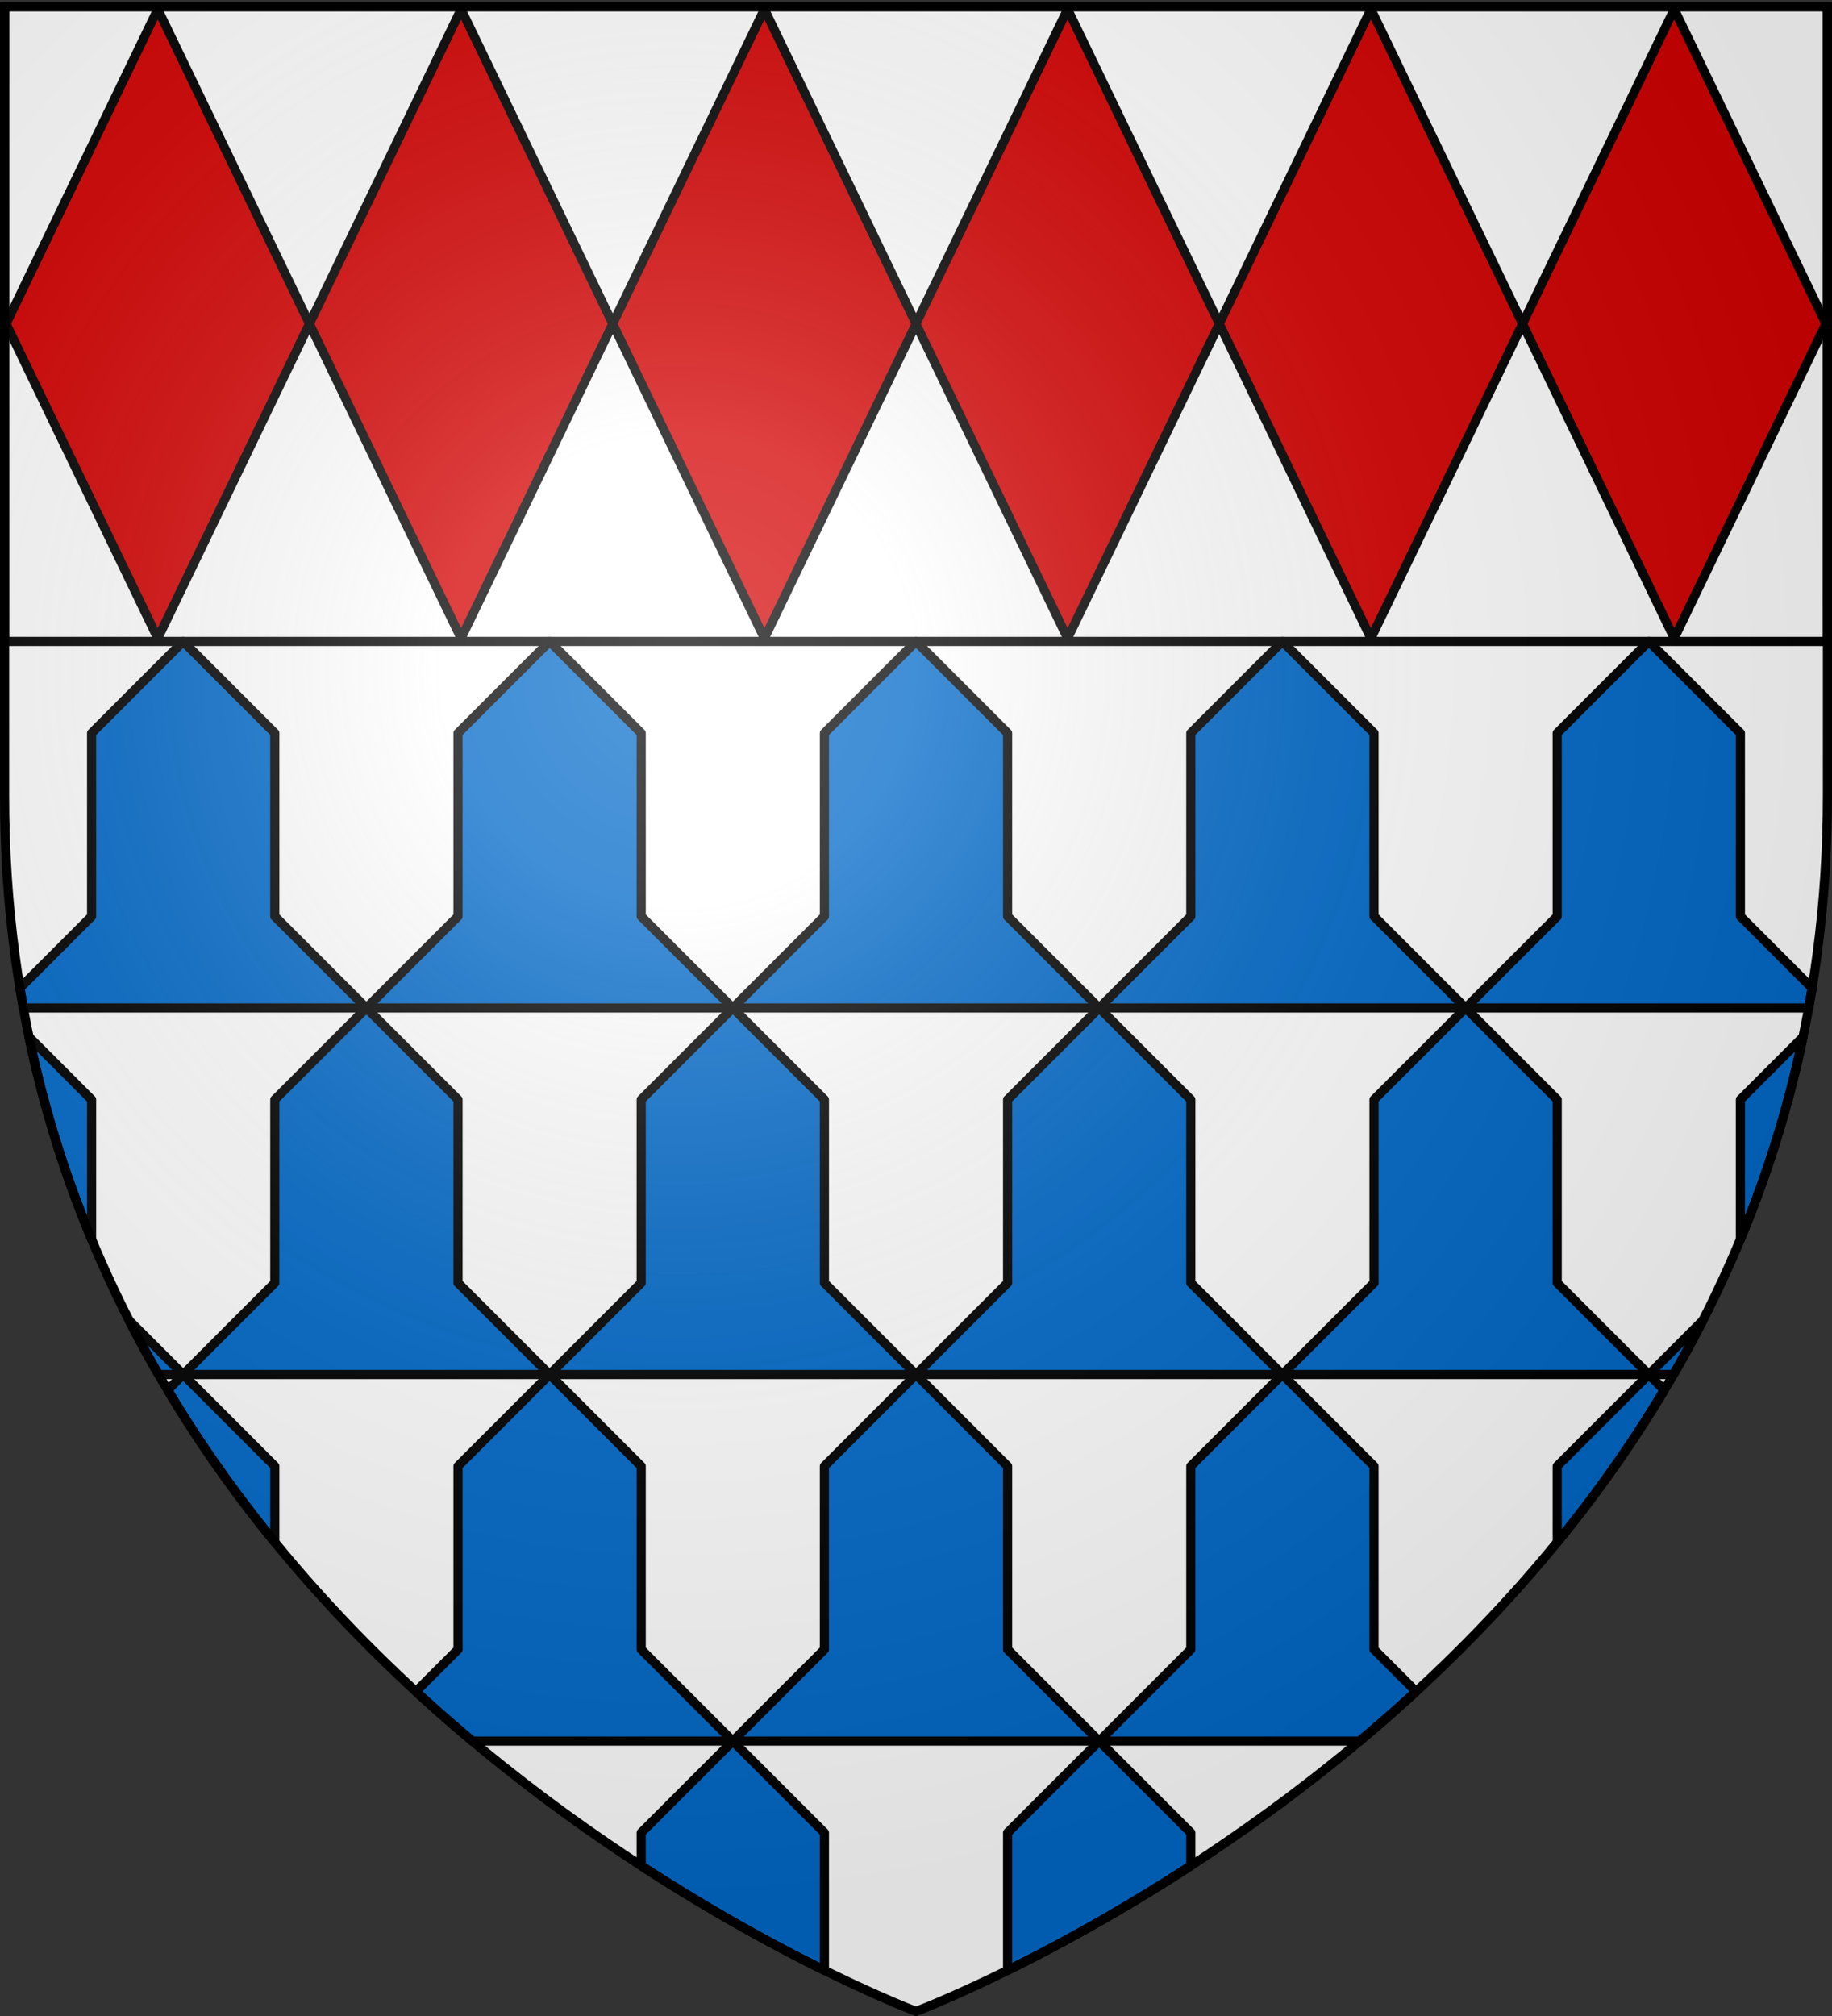
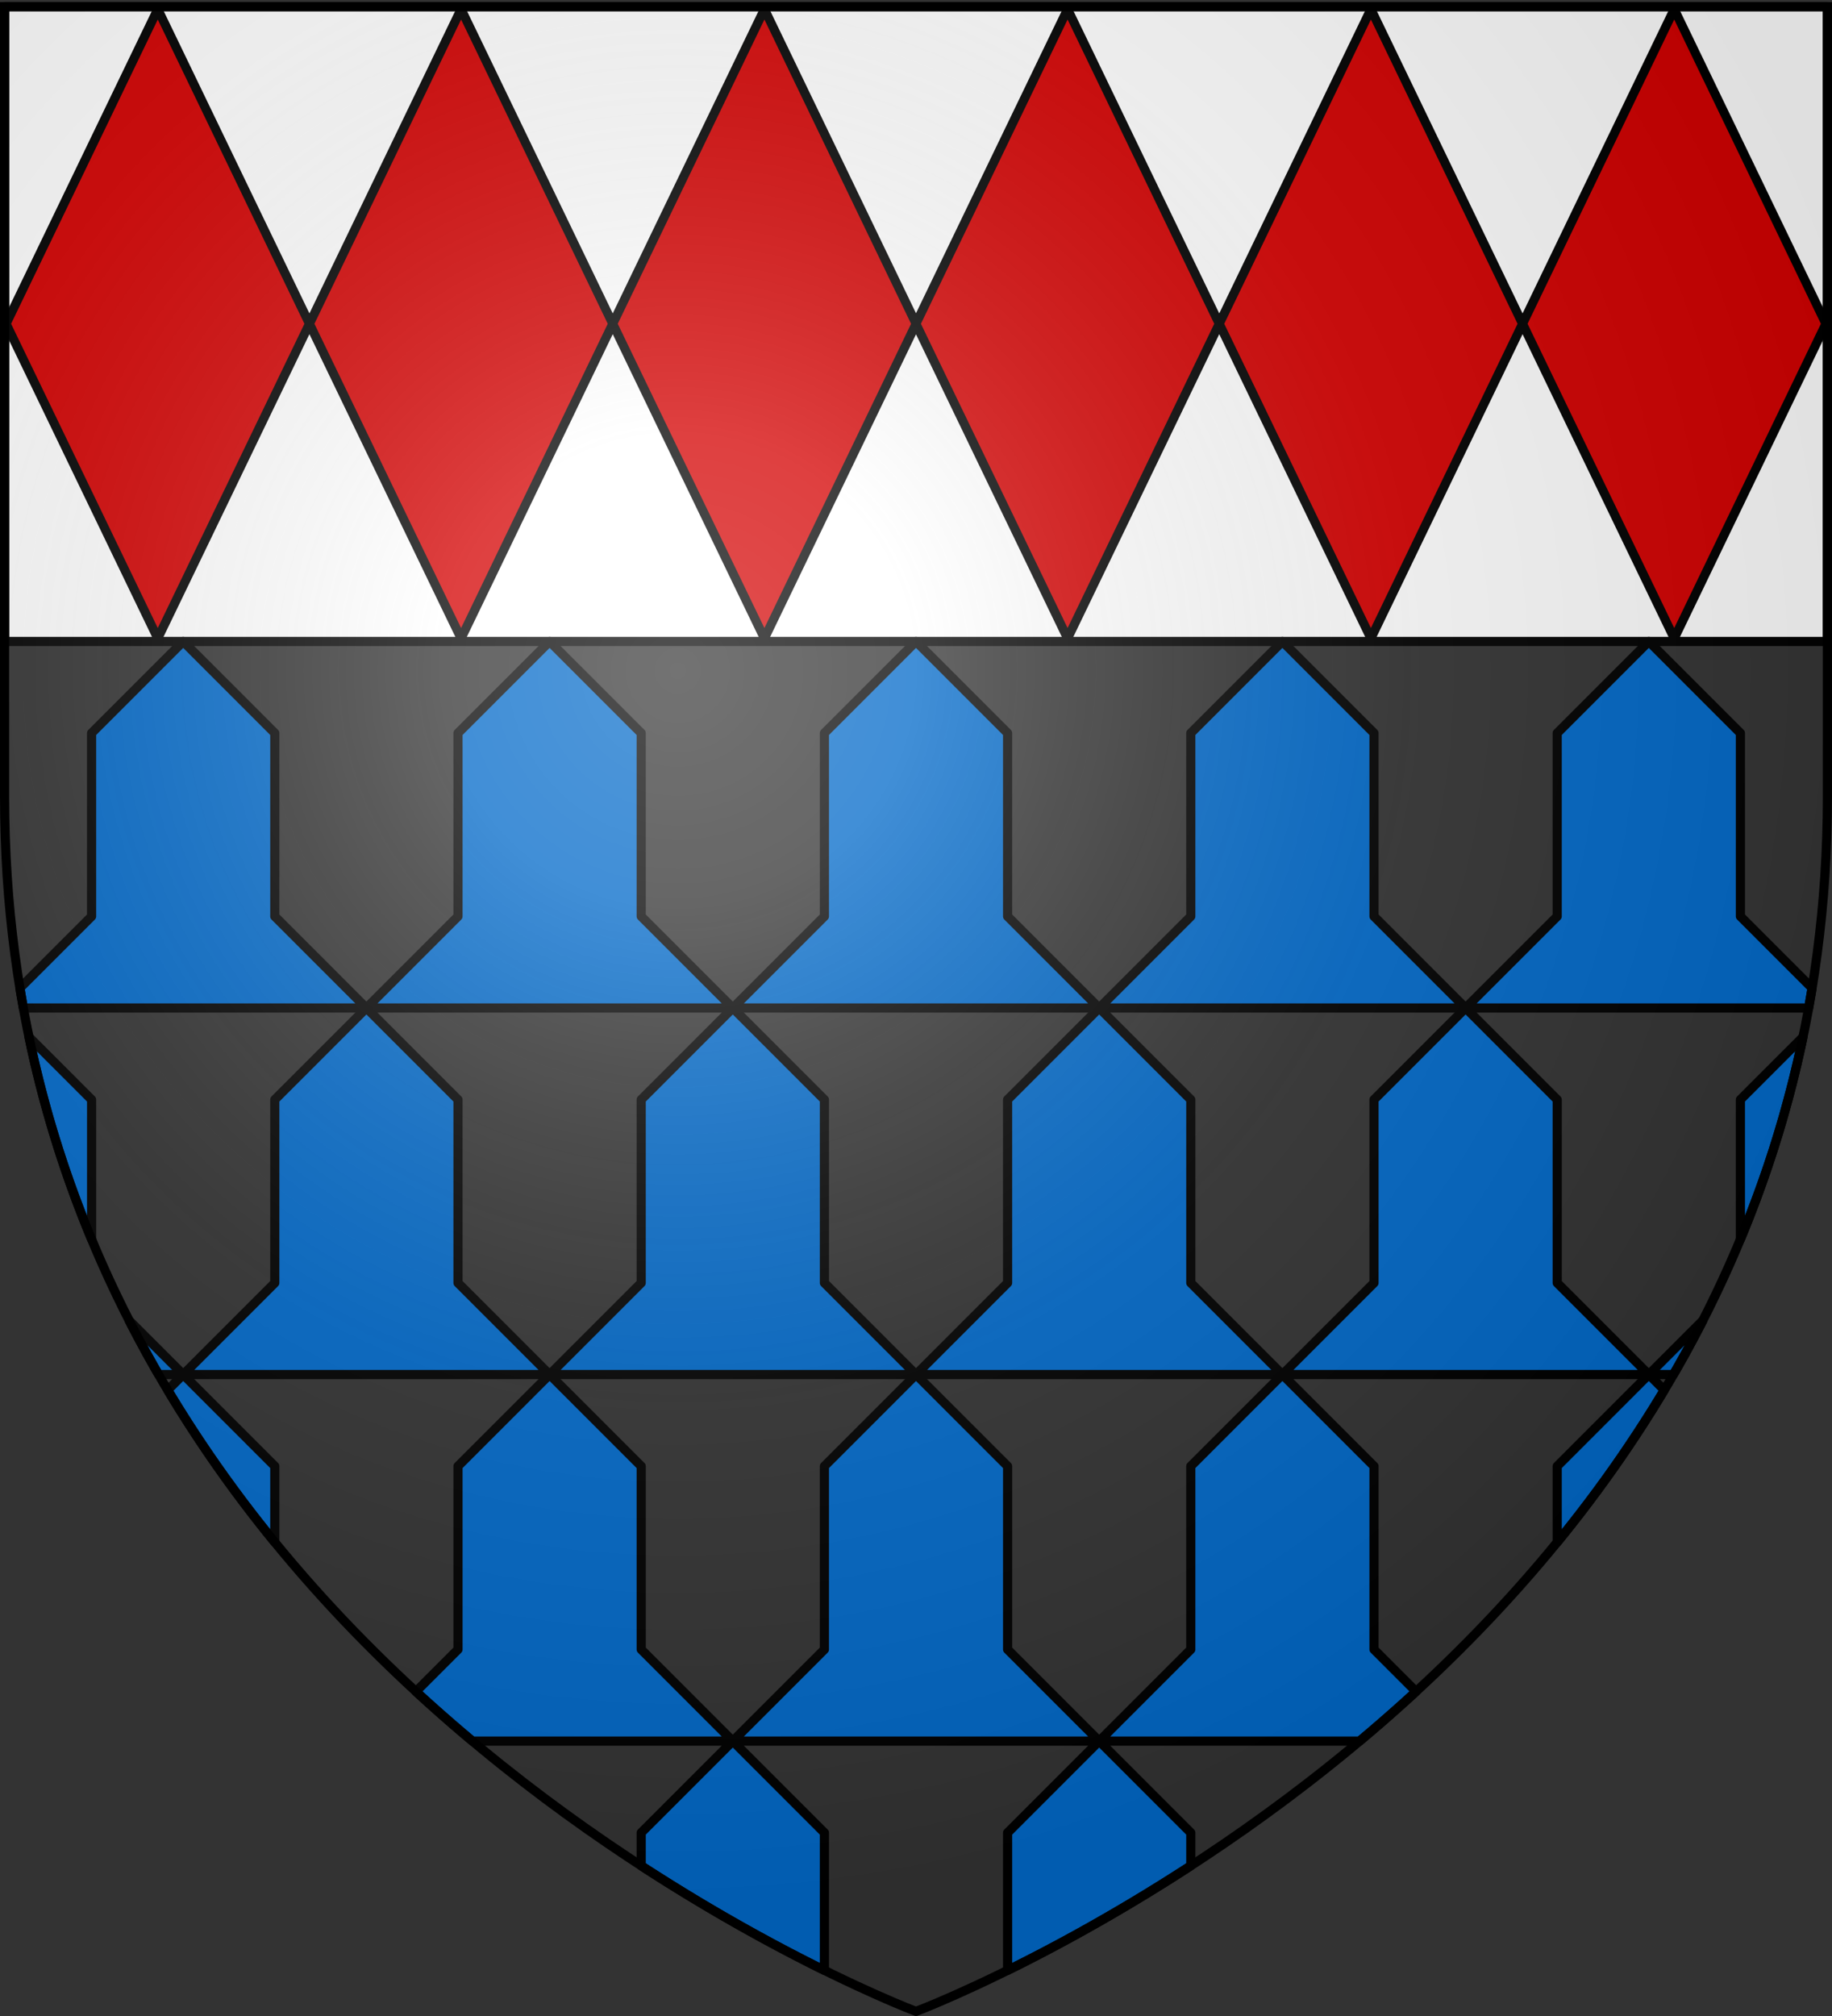
<svg xmlns="http://www.w3.org/2000/svg" xmlns:xlink="http://www.w3.org/1999/xlink" width="600" height="660" version="1.0">
  <rect width="100%" height="100%" fill="#333333" stroke="none" />
  <defs>
    <radialGradient xlink:href="#a" id="f" cx="221.445" cy="226.331" r="300" fx="221.445" fy="226.331" gradientTransform="matrix(1.353 0 0 1.349 -77.63 -85.747)" gradientUnits="userSpaceOnUse" />
    <linearGradient id="a">
      <stop offset="0" style="stop-color:#fff;stop-opacity:.314" />
      <stop offset=".19" style="stop-color:#fff;stop-opacity:.251" />
      <stop offset=".6" style="stop-color:#6b6b6b;stop-opacity:.125" />
      <stop offset="1" style="stop-color:#000;stop-opacity:.125" />
    </linearGradient>
  </defs>
  <g style="display:inline">
-     <path d="M300 658.5s298.5-112.32 298.5-397.772V2.176H1.5v258.552C1.5 546.18 300 658.5 300 658.5" style="fill:#fff;fill-opacity:1;fill-rule:evenodd;stroke:none;stroke-width:1px;stroke-linecap:butt;stroke-linejoin:miter;stroke-opacity:1" />
    <path d="M1.5 2.188V210h597V2.188z" style="opacity:1;fill:#fff;fill-opacity:1;fill-rule:evenodd;stroke:#000;stroke-width:3;stroke-linecap:round;stroke-linejoin:round;stroke-miterlimit:4;stroke-dasharray:none;stroke-dashoffset:0;stroke-opacity:1" />
    <path id="b" d="m60 210-30 30v60L6.531 323.469q.536 3.284 1.125 6.531H120l-30-30v-60zM9.5 339.5c4.904 23.498 11.909 45.543 20.5 66.188V360zm32.813 92.813A387 387 0 0 0 51.937 450H60zM60 450l-5.062 5.063C65.644 472.955 77.464 489.567 90 504.906V480zm120 0-30 30v60l-13.781 13.781a524 524 0 0 0 18.5 16.219H240l-30-30v-60zm60 120-30 30v10.813c23.247 15.118 44.17 26.446 60 34.25V600z" style="fill:#0169c9;fill-rule:evenodd;stroke:#000;stroke-width:3;stroke-linecap:butt;stroke-linejoin:round;stroke-miterlimit:4;stroke-dasharray:none;stroke-opacity:1" />
    <use xlink:href="#b" width="600" height="660" transform="matrix(-1 0 0 1 600 0)" />
    <g id="d">
      <path id="c" d="m120 330 30-30v-60l30-30 30 30v60l30 30z" style="fill:#0169c9;fill-rule:evenodd;stroke:#000;stroke-width:3;stroke-linecap:butt;stroke-linejoin:round;stroke-miterlimit:4;stroke-dasharray:none;stroke-opacity:1" />
      <use xlink:href="#c" width="600" height="660" transform="translate(-60 120)" />
    </g>
    <use xlink:href="#d" width="600" height="660" transform="translate(120)" />
    <use xlink:href="#d" width="600" height="660" transform="matrix(-1 0 0 1 600 0)" />
    <use xlink:href="#d" width="600" height="660" transform="translate(180 120)" />
    <path id="e" d="M51.67 3 2 106l49.67 103 49.671-103zm49.671 103 49.67 103 49.672-103L151.012 3zm99.342 0 49.67 103 49.67-103-49.67-103z" style="fill:#d40000;fill-opacity:1;fill-rule:evenodd;stroke:#000;stroke-width:2.952;stroke-linecap:round;stroke-linejoin:round;stroke-miterlimit:4;stroke-dasharray:none;stroke-opacity:1" />
    <use xlink:href="#e" width="600" height="660" transform="translate(297.976)" />
  </g>
  <path d="M300 658.5s298.5-112.32 298.5-397.772V2.176H1.5v258.552C1.5 546.18 300 658.5 300 658.5" style="opacity:1;fill:url(#f);fill-opacity:1;fill-rule:evenodd;stroke:none;stroke-width:1px;stroke-linecap:butt;stroke-linejoin:miter;stroke-opacity:1" />
  <path d="M300 658.5S1.5 546.18 1.5 260.728V2.176h597v258.552C598.5 546.18 300 658.5 300 658.5z" style="opacity:1;fill:none;fill-opacity:1;fill-rule:evenodd;stroke:#000;stroke-width:3;stroke-linecap:butt;stroke-linejoin:miter;stroke-miterlimit:4;stroke-dasharray:none;stroke-opacity:1" />
</svg>